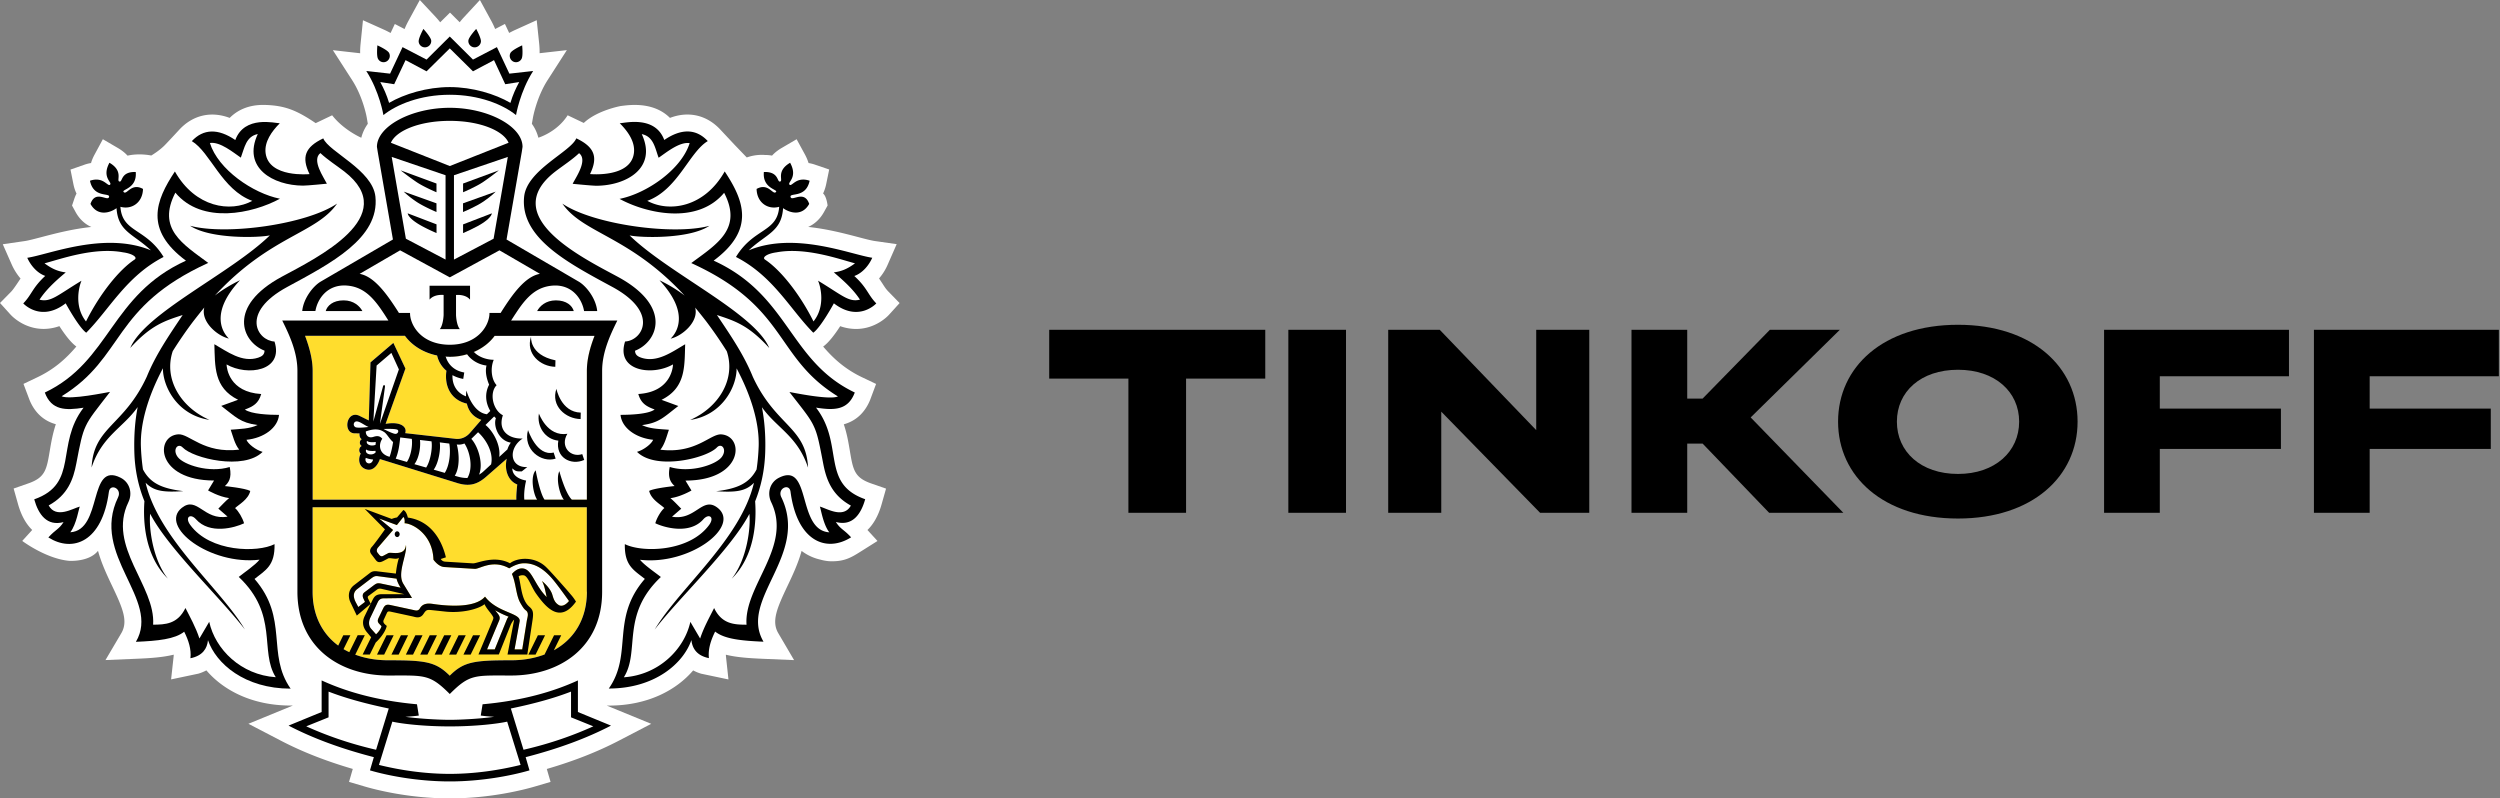
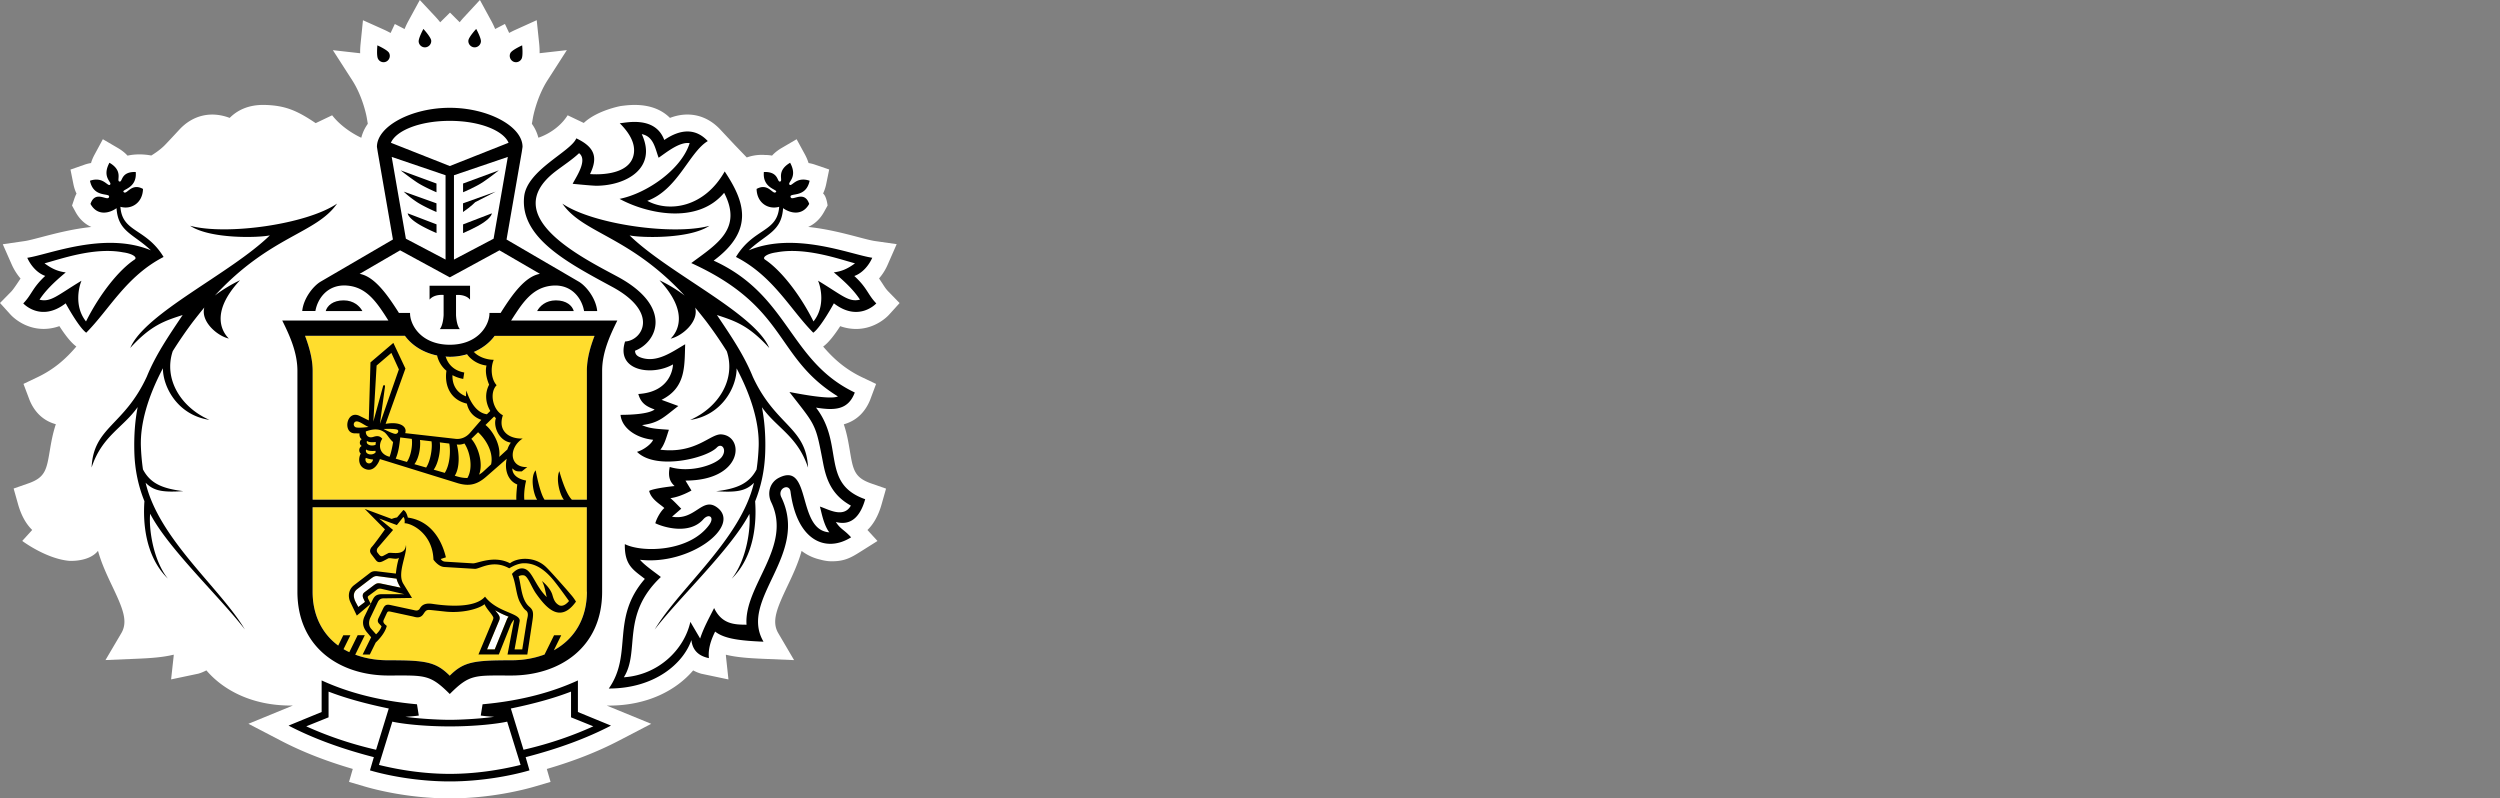
<svg xmlns="http://www.w3.org/2000/svg" viewBox="0 0 1503 480" fill="none">
  <rect x="0" y="0" width="1503" height="480" fill="#808080" stroke="none" />
  <path d="M534.112 175.3c-1.472-1.498-2.334-2.869-3.551-4.773-.635-.964-1.32-2.006-2.082-3.123a32.66 32.66 0 005.228-8.353l5.379-12.261-13.246-1.904c-2.232-.331-5.836-1.27-10.047-2.387-8.12-2.132-18.548-4.874-29.916-6.068 3.883-1.701 7.182-4.772 9.49-8.935l2.182-3.935s-.583-5.51-2.715-7.236c.812-1.701 1.447-3.58 1.877-5.636l1.802-8.784-8.475-2.895a22.824 22.824 0 00-3.932-.99c-.482-1.6-1.192-3.3-2.157-5.102l-5.023-9.216-9.06 5.306c-2.257 1.32-4.161 2.843-5.708 4.544a23.278 23.278 0 00-4.314-.38s-5.176-.584-10.885 1.497l-7.307-7.59-8.653-9.242c-8.094-8.656-19.056-11.221-30.22-6.955-4.262-4.266-10.91-7.794-21.237-7.794-3.502 0-6.572.43-8.374.66 0 0-14.209 2.588-22.202 10.18l-9.692-4.621c-6.496 10.231-17.609 13.481-17.609 13.481a24.45 24.45 0 00-3.907-8.353l.633-3.605c0-.1 2.182-12.313 8.83-22.67l11.571-18.026-16.392 1.854c.051-1.626-.025-3.555-.253-5.84l-1.472-14.014-12.839 5.815c-1.422.634-2.614 1.269-3.729 1.853l-2.539-5.408-5.886 3.047a47.348 47.348 0 00-2.385-5.002L288.522 0l-9.617 10.383a39.215 39.215 0 00-2.537 2.995l-5.835-5.813-5.888 5.84a45.613 45.613 0 00-2.537-2.997L252.39 0l-6.8 12.49a46.158 46.158 0 00-2.359 4.976l-5.861-3.047-2.539 5.408c-1.115-.584-2.308-1.219-3.729-1.878l-12.889-5.789-1.422 14.065c-.228 2.259-.305 4.164-.253 5.788l-16.417-1.853 11.596 18.025c6.673 10.332 8.804 22.545 8.804 22.645l.609 3.605c-1.852 2.59-3.172 5.383-3.907 8.378 0 0-10.504-4.493-17.534-13.506l-9.895 4.723c-11.292-7.617-18.295-10.587-30.474-10.942-10.327-.28-16.975 3.528-21.238 7.794-11.189-4.24-22.126-1.676-30.194 6.98 0 0-5.303 5.763-8.652 9.242-3.35 3.503-8.298 6.398-8.298 6.398s-7.028-1.574-14.26.075c-1.547-1.7-3.475-3.223-5.759-4.569l-9.084-5.306-4.999 9.266c-.964 1.778-1.65 3.453-2.105 5.053a22.846 22.846 0 00-3.933.99l-8.425 2.945 1.752 8.733c.43 2.108 1.04 3.986 1.877 5.687a22.19 22.19 0 00-1.268 2.971l-1.422 4.239 2.157 3.935c2.284 4.138 5.556 7.236 9.465 8.936-11.394 1.193-21.796 3.936-29.941 6.067-4.187 1.092-7.79 2.058-10.022 2.388l-13.296 1.929 3.019 6.854 2.411 5.458a34.882 34.882 0 005.252 8.302c-.787 1.118-4.136 6.372-5.634 7.871L0 182.155l6.445 7.108c.811.863 8.043 8.455 19.74 8.48 3.197 0 6.369-.559 9.515-1.676 3.121 4.874 6.825 9.825 10.201 12.262-6.217 7.312-13.296 13.658-23.37 18.457l-8.423 4.011 3.627 9.622c2.361 5.814 6.953 12.186 15.833 14.624-1.902 5.686-2.815 11.069-3.627 15.866-1.904 11.4-2.716 16.121-12.738 19.649l-9.008 3.15 2.589 9.19c2.08 7.489 5.201 12.44 8.576 15.715l-5.989 6.6s14.21 10.662 28.14 11.958c.202.025 12.078.787 17.406-6.017 2.132 7.718 5.506 14.826 8.576 21.275 6.293 13.252 9.642 21.096 5.43 28.256l-9.514 16.147 18.7-.787c8.17-.331 15.757-.839 22.328-2.463 0 .355-.025.685-.05 1.015l-1.523 13.861 16.391-3.452a25.595 25.595 0 004.821-1.981c10.15 11.883 27.404 21.148 50.645 21.148h1.345l-26.718 10.967 19.462 10.13c12.814 6.677 27.048 12.262 43.287 17.01l-2.259 7.794 9.77 2.869c5.633 1.65 26.007 7.057 50.823 7.057 24.815 0 45.165-5.407 50.824-7.057l9.742-2.869-2.258-7.768c16.264-4.748 30.5-10.334 43.313-17.01l19.462-10.129-26.744-10.968h1.344c23.243 0 40.471-9.266 50.621-21.149a25.397 25.397 0 004.821 1.981l16.39 3.452-1.497-13.835c-.025-.331-.05-.686-.05-1.041 6.547 1.624 14.158 2.107 22.303 2.463l18.7.787-9.463-16.122c-4.238-7.159-.864-15.004 5.404-28.256 3.071-6.448 6.445-13.557 8.577-21.275 3.602 2.742 7.485 4.393 11.342 5.256 0 0 2.994.889 5.861.964 8.272.254 12.406-2.106 18.091-5.686l10.327-6.5-6.04-6.6c3.376-3.25 6.496-8.201 8.577-15.665l2.614-9.215-9.034-3.148c-10.047-3.529-10.834-8.251-12.737-19.65-.812-4.798-1.699-10.206-3.628-15.867 8.88-2.463 13.448-8.835 15.807-14.623l3.604-9.648-8.425-4.011c-10.074-4.797-17.152-11.145-23.395-18.456 3.401-2.438 7.105-7.389 10.252-12.263a28.672 28.672 0 009.515 1.676c11.697 0 18.954-7.591 19.741-8.454l6.445-7.109-6.725-6.905z" fill="#fff" />
  <path fill-rule="evenodd" clip-rule="evenodd" d="M187.97 300.41v-77.432c0-7.211-2.081-14.421-4.568-21.047h60.06c5.506 7.566 15.503 12.644 26.972 12.644 11.418 0 21.416-5.078 26.947-12.644h60.059c-2.537 6.652-4.593 13.836-4.593 21.047v77.432H187.97zm82.439 105.815c-8.398-8.353-14.387-9.267-37.02-9.267-27.049 0-45.419-15.868-45.419-41.229v-50.775h164.852v50.775c0 25.361-18.345 41.229-45.444 41.229-22.608-.026-28.596.914-36.969 9.267z" fill="#FFDD2D" />
-   <path d="M197.533 415.794v15.461l-13.422 5.408c11.342 5.154 25.424 10.282 41.968 14.064l7.611-24.803c-16.238-3.325-27.555-6.803-36.157-10.13zM270.41 436.741c-15.858 0-29.204-1.651-34.533-2.869l-8.044 26.022c12.636 3.097 27.429 5.382 42.577 5.382 15.098 0 29.891-2.26 42.577-5.382l-8.068-26.022c-5.328 1.244-18.624 2.869-34.509 2.869zM343.276 415.794c-8.626 3.327-19.917 6.78-36.157 10.155l7.638 24.805c16.569-3.784 30.6-8.912 41.942-14.066l-13.398-5.406v-15.488h-.025zM169.42 166.361c21.009-11.348 72.365-36.329 37.552-63.265-4.744-3.657-9.972-6.957-14.361-11.044-5.43 4.19 2.03 14.598 3.907 18.406 0 0-11.595 1.168-14.361 1.168-17.913-.077-36.689-10.688-27.175-31.024-7.13 1.473-7.992 8.327-10.174 14.191-4.568-3.096-12.509-9.748-18.625-8.809 4.974 15.918 25.907 30.262 42.146 33.512-16.416 8.936-46.865 15.588-62.876-3.656-11.24 21.757 4.415 30.846 19.766 42.245-58.435 26.682-49.808 56.614-88.147 80.173 4.973 2.336 27.15-2.361 29.129-2.64-8.323 10.79-12.206 15.36-14.64 20.615-2.335 4.924-3.376 10.485-5.684 22.468-1.802 9.47-5.1 18.913-16.62 25.185 4.516 8.174 14.538 1.776 18.725.685-.558.862-1.98 10.713-5.734 15.46 19.69-1.269 10.58-42.803 30.27-32.8 5.557 2.793 7.232 9.343 4.67 14.699-12.941 26.707 16.467 50.241 14.868 73.65 7.23-.052 14.716-.255 19.436-10.029 2.462 4.875 6.267 11.73 8.399 18.33l5.887-10.028c3.627 16.603 19.105 31.938 40.014 33.308-9.972-15.791 1.979-37.344-22.253-60.269 3.019-2.438 9.997-7.134 12.483-10.334-29.737 3.505-60.77-20.03-46.686-31.2 9.21-7.287 13.244 7.844 27.454 5.305l-5.558-4.798c1.954-1.929 4.187-4.442 6.496-6.346-6.039-.737-12.636-4.596-12.636-4.596l3.603-5.965c-34.837-.052-35.726-26.709-21.566-27.775 6.646-.483 15.248 11.78 36.689 9.216-2.741-3.301-3.831-8.302-5.126-11.983 5.176-.482 11.267-.431 16.163-2.817-10.479-1.346-13.118-4.876-21.846-11.476l10.124-3.707c-14.691-7.337-13.803-20.107-14.26-33.409 7.688 4.417 16.722 11.271 26.364 8.098 2.282-.761 3.754-1.828 3.805-4.214-13.752-5.51-22.582-26.708 10.378-44.53zm-25.094 2.082c-18.397 19.674-10.429 31.455-6.724 35.085-6.852-1.472-17.077-10.205-14.743-18.659-2.182 2.614-4.414 5.458-6.698 8.377a260.638 260.638 0 00-12.281 17.848c-5.583 16.604 4.644 33.74 22.049 41.33-19.334-2.843-28.012-20.055-27.96-31.023-9.237 17.466-13.651 33.411-13.246 46.789.178 4.976.61 9.622 1.27 14.014 4.439 8.428 11.569 11.526 24.281 13.074-11.545.737-17.66.204-22.684-5.076 7.865 33.841 44.657 63.138 59.628 88.221-14.996-19.498-46.027-48.542-56.887-69.536-.837 7.59 1.192 27.037 10.63 38.995-13.903-13.684-14.995-34.401-14.081-46.536-3.527-8.733-5.76-18.481-6.065-29.577-.278-10.205.432-19.065 1.98-27.011-8.78 12.49-21.467 17.314-27.708 36.329 1.217-24.524 19.512-24.906 33.213-54.685 5.303-13.023 13.018-24.271 21.543-37.014-10.834 3.553-18.954 6.093-31.488 19.827 8.905-21.071 60.363-44.758 83.935-67.684-7.08 1.499-35.979 2.235-47.981-5.788 21.744 5.89 70.132-.837 88.401-13.327-12.611 18.151-40.065 19.192-73.482 55.294 4.263-3.402 9.947-6.83 15.098-9.267zM494.913 278.703c-2.309-11.983-3.324-17.542-5.658-22.468-2.41-5.256-6.318-9.825-14.666-20.614 1.979.278 24.206 4.976 29.154 2.64-38.339-23.561-29.712-53.492-88.174-80.174 15.352-11.399 31.008-20.487 19.767-42.27-16.011 19.268-46.459 12.618-62.876 3.655 16.265-3.25 37.173-17.568 42.146-33.511-6.14-.94-14.083 5.713-18.649 8.785-2.184-5.865-3.021-12.72-10.15-14.218 9.515 20.361-9.287 30.973-27.226 31.05-2.74 0-14.311-1.169-14.311-1.169 1.852-3.807 9.312-14.217 3.857-18.406-4.389 4.113-9.566 7.388-14.336 11.044-34.838 26.936 16.569 51.942 37.578 63.266 32.91 17.821 24.156 39.02 10.378 44.453.051 2.387 1.522 3.452 3.831 4.214 9.592 3.199 18.675-3.655 26.312-8.099-.43 13.304.483 26.099-14.208 33.411l10.099 3.706c-8.73 6.601-11.343 10.129-21.821 11.475 4.871 2.386 11.012 2.336 16.162 2.818-1.319 3.682-2.461 8.683-5.15 11.983 21.466 2.538 30.092-9.698 36.689-9.215 14.108 1.066 13.271 27.723-21.593 27.773l3.603 5.967s-6.597 3.858-12.661 4.595c2.309 1.878 4.567 4.417 6.521 6.347l-5.556 4.798c14.183 2.539 18.242-12.592 27.454-5.306 14.081 11.17-16.925 34.704-46.688 31.201 2.512 3.198 9.489 7.921 12.509 10.358-24.256 22.899-12.332 44.479-22.252 60.295 20.857-1.396 36.335-16.73 40.014-33.334l5.886 10.029c2.106-6.601 5.963-13.456 8.374-18.33 4.694 9.774 12.229 9.977 19.487 10.027-1.65-23.406 27.732-46.941 14.843-73.648-2.589-5.332-.914-11.882 4.644-14.7 19.739-10.002 10.58 31.532 30.296 32.801-3.781-4.748-5.176-14.598-5.709-15.46 4.161 1.091 14.158 7.489 18.675-.712-11.444-6.143-14.743-15.588-16.595-25.057zm-36.867-33.969c1.547 7.972 2.334 16.807 1.978 27.013-.33 11.094-2.537 20.842-6.064 29.576.888 12.135-.177 32.851-14.083 46.535 9.414-11.983 11.469-31.403 10.632-38.995-10.91 20.996-41.916 50.039-56.938 69.536 14.995-25.083 51.787-54.405 59.679-88.221-5.075 5.256-11.139 5.813-22.71 5.077 12.688-1.548 19.817-4.645 24.257-13.073.66-4.367 1.092-9.038 1.27-14.014.43-13.38-4.009-29.324-13.246-46.79.077 10.968-8.602 28.18-27.962 31.023 17.355-7.615 27.607-24.752 22.051-41.331a230.965 230.965 0 00-12.281-17.846c-2.284-2.92-4.517-5.763-6.725-8.378 2.334 8.453-7.891 17.186-14.742 18.66 3.73-3.632 11.672-15.411-6.698-35.087 5.151 2.438 10.835 5.865 15.122 9.217-33.416-36.101-60.845-37.118-73.507-55.294 18.295 12.49 66.683 19.243 88.402 13.328-11.977 8.023-40.903 7.286-47.981 5.788 23.571 22.924 75.08 46.612 83.96 67.683-12.534-13.734-20.679-16.274-31.463-19.828 8.55 12.77 16.213 23.991 21.516 37.015 13.728 29.78 32.048 30.135 33.24 54.685-6.241-18.965-18.904-23.788-27.707-36.279z" fill="#fff" />
-   <path d="M297.355 201.904c-5.506 7.566-15.528 12.643-26.922 12.643-2.664 0-5.226-.305-7.662-.762.685 3.122 2.284 6.347 5.608 9.115-1.345 9.063 2.562 17.542 12.281 19.75 1.04 4.621 3.881 8.099 8.703 9.749l-6.776 7.819c-2.612 2.996-6.013 3.962-8.753 3.605l-30.245-3.427c1.319-3.35-2.182-7.235-11.774-5.584l11.876-33.258-7.233-15.411-13.726 11.729-1.015 34.882-5.913-2.868c-7.612-3.3-9.869 10.587-2.613 10.637l2.918.025c-.203 1.423.255 2.997 1.395 3.504-1.37.558-1.775 3.123-.075 4.037-1.725.837-1.98 3.478-.585 4.62-1.497 2.565-1.775 8.125 3.528 9.521 4.364 1.142 7.104-3.529 7.993-6.246l47.067 14.573c6.623 1.904 11.393.837 16.925-4.012l12.281-10.739c-1.549 7.032.964 13.354 6.318 15.462 0 0-.838 6.448-.508 9.114l16.468.025h25.931v-77.432c0-7.21 2.056-14.419 4.593-21.071h-60.085zM226.869 332.196l.914 1.142c1.268 1.574 2.029 1.193 3.476.355l2.13-1.142c1.346-1.016 10.1 2.335 10.582-4.951.964 5.433-5.506 16.882-1.599 23.281l5.253 8.606-17.153.253c-1.877 0-2.867 1.143-3.374 2.158l-4.491 9.318c-1.167 2.462-1.092 5.001.38 6.702l3.044 3.427s2.487-2.106 3.299-4.874l-1.344-1.396c-1.117-1.067-1.117-2.083-.508-3.402l2.766-5.738c1.065-2.259 2.157-2.741 4.592-2.158l13.88 2.997c1.015.253 2.665.735 3.653-.966 1.701-3.021 4.695-3.224 7.739-2.741 7.613 1.142 25.196 2.97 31.464-4.367 7.358 9.773 21.745 9.773 20.806 14.902l-3.044 16.806h4.566l2.792-17.187c.304-2.005 1.547-4.748-.61-6.295-.887-.686-1.294-1.041-3.299-4.494-2.612-4.571-2.486-11.425-4.998-17.341 2.386-2.817 4.973-3.782 7.232-3.248 5.074 1.244 6.445 10.002 13.651 17.137-.812-3.175-1.167-6.652-2.867-9.674 0 0 4.999 3.884 6.292 8.43.812 2.843 1.649 4.924 4.213 6.245 1.699.609 3.729-.204 5.759-2.641 0 0-4.745-6.754-8.221-11.17-4.771-6.068-11.139-12.161-19.817-11.451-2.741.229-5.378 1.473-7.892 2.972-9.87-5.535-17.532.33-20.577.33l-18.472-1.092c-3.628-.229-6.495-4.444-6.495-4.444-.457-15.638-13.017-21.858-17.355-21.858 0 0 .405-2.818-.737-3.809l-3.857 4.851-10.707-3.911 8.398 6.881-9.109 10.586c-.938 1.04-.811 2.412-.355 2.971z" fill="#fff" />
  <path d="M214.767 354.153c-2.589 2.006-2.461 4.798-.913 7.921l1.548 2.895 4.034-3.073-.913-1.98c-.66-1.397-.635-2.818.507-3.706l5.785-4.366c1.624-1.194 2.131-1.321 3.858-1.067l12.204 2.564s-1.852-2.691-2.462-5.433l-11.494-1.523c-1.624-.204-2.614.483-4.034 1.574l-8.12 6.194zM292.809 390.409h4.618l7.41-18.254c.253-.635.608-.914.887-1.447-3.324-1.319-5.278-2.234-8.043-3.834 1.852 2.488 3.298 3.555 2.537 5.865l-7.409 17.67zM296.743 143.514l8.552-49.175-32.402 11.018v50.699l23.85-12.542zm-18.37-33.181l21.492-7.922s-4.187 3.403-9.185 6.83c-4.441 3.072-12.307 6.347-12.307 6.347v-5.255zm0 11.907l19.665-7.032s-2.36 2.488-7.333 5.915c-4.44 3.046-12.306 6.321-12.306 6.321v-5.204h-.026zm0 12.643l17.305-6.652s0 2.108-4.998 5.509c-4.441 3.072-12.307 6.347-12.307 6.347v-5.204z" fill="#fff" />
  <path d="M239.099 187.004l.71 1.142h6.673l.077 1.167c.076 1.118.33 2.26.71 3.427 1.04 3.174 3.095 6.5 6.394 9.19 3.831 3.098 9.364 5.333 16.722 5.333 15.96 0 23.166-10.334 23.851-17.95l.05-1.167h6.699l.711-1.142c6.292-9.852 13.98-20.793 22.911-22.367l-24.358-14.141-29.864 16.249-29.891-16.249-24.333 14.141c8.932 1.548 16.62 12.515 22.938 22.367z" fill="#fff" />
  <path d="M267.873 156.056v-50.699l-32.352-11.018 8.5 49.175 23.852 12.542zm-5.456-15.918s-7.865-3.301-12.306-6.347c-4.999-3.402-4.999-5.535-4.999-5.535l17.33 6.652v5.23h-.025zm0-29.805v5.255s-7.865-3.275-12.306-6.347c-5.024-3.427-9.237-6.83-9.237-6.83l21.543 7.922zm0 11.907v5.229s-7.865-3.275-12.306-6.321c-5.024-3.427-7.358-5.915-7.358-5.915l19.664 7.007zM270.407 72.66c-18.497 0-32.376 6.067-35.396 13.175l35.396 13.989 35.345-13.989c-2.994-7.108-16.848-13.175-35.345-13.175zM270.405 52.35c13.626 0 27.277 4.138 36.462 9.495 1.497-4.95 3.096-8.48 5.278-12.517l-8.373 1.296-6.775-14.471-12.661 6.727-13.931-13.784-13.954 13.784-12.636-6.727-6.826 14.471-8.374-1.296c2.182 4.037 3.756 7.566 5.303 12.517 9.212-5.357 22.811-9.495 36.487-9.495zM501.307 163.799c4.566-.584 8.245-2.108 12.736-5.46-9.667-2.563-29.915-9.9-47.194-6.6-5.71.762-8.881 3.072-6.852 4.392 9.287 6.169 20.756 20.463 29.104 37.142 7.333-9.114 4.263-21.072 2.716-24.499 14.614 8.81 18.445 13.101 25.22 11.425-3.628-5.56-8.727-10.562-15.73-16.4zM51.709 193.251c8.348-16.68 19.817-30.973 29.129-37.142 2.08-1.321-1.142-3.631-6.8-4.393-17.305-3.275-37.604 4.037-47.271 6.602 4.541 3.35 8.145 4.874 12.763 5.458-7.028 5.865-12.129 10.84-15.758 16.4 6.826 1.676 10.632-2.615 25.222-11.424-1.497 3.453-4.593 15.385 2.715 24.499z" fill="#fff" />
-   <path fill-rule="evenodd" clip-rule="evenodd" d="M153.028 348.064c6.724-5.333 12.307-7.998 12.027-20.921-10.099 5.179-38.746 4.901-50.722-11.601-3.374-4.696.229-7.059 3.502-3.352 8.195 9.293 23.369 5.078 28.901 2.413-.889-3.2-3.35-7.364-5.406-9.14 2.082-2.031 7.943-5.078 9.135-10.307-3.121-1.701-15.275-2.92-15.275-2.92 1.954-1.879 4.39-4.494 2.918-11.474-12.408 3.807-27.759-1.372-31.235-5.967-3.425-4.519.077-8.759 2.969-5.763 6.191 6.499 36.691 13.938 48.033 2.64-4.213-1.167-8.855-4.924-9.693-7.26 10.505-1.067 18.878-7.261 19.563-14.98-5.811 0-16.773-.43-20.527-3.223 5.024-1.854 8.22-3.682 9.819-9.318-19.208-1.168-20.73-15.435-20.831-17.796 12.509 7.21 34.533 4.01 28.824-13.761-10.404-.558-20.883-17.389 7.713-32.85 26.008-14.091 55.568-29.272 52.955-54.279-1.7-15.994-28.012-26.912-31.362-35.009-10.986 5.23-13.195 11.297-8.247 21.477 0 0-24.485 2.438-26.413-12.643-.837-6.752 3.679-13.075 8.526-17.923-2.741 0-21.188-4.951-26.744 10.079-10.327-7.058-19.183-6.805-26.135.66 11.114 6.6 17.989 29.246 36.361 35.923-13.068 7.083-34.204 4.113-46.536-17.67-11.672 17.594-18.395 35.01 6.648 53.618-45.546 20.743-45.216 60.397-84.85 79.285 4.01 10.791 12.484 10.791 23.294 9.115-17.128 22.265-2.538 45.57-29.662 55.09 2.537 9.09 7.638 16.35 17.635 13.684-2.842 4.444-4.72 4.342-9.135 9.216 14.818 9.342 32.403 2.59 36.386-27.392.71-5.358 8.069-2.006 5.532 3.248-16.9 34.96 25.83 61.261 10.707 86.902 13.32-.558 23.495-1.599 29.028-6.093 2.714 5.383 4.364 10.714 3.754 15.969 7.359-1.498 10.048-5.839 10.555-10.866 4.821 14.09 22.076 29.145 49.682 29.145-14.64-20.919-1.014-42.117-21.694-65.956zm-27.251 25.768l-5.886 10.027c-2.107-6.6-5.938-13.455-8.4-18.329-4.744 9.773-12.23 9.977-19.436 10.028 1.599-23.407-27.81-46.941-14.869-73.65 2.59-5.331.888-11.881-4.668-14.699-19.715-10.002-10.582 31.531-30.271 32.8 3.756-4.746 5.176-14.597 5.735-15.46-4.188 1.091-14.21 7.489-18.726-.685 11.519-6.271 14.818-15.715 16.62-25.185 2.284-11.983 3.349-17.542 5.658-22.468 2.436-5.255 6.318-9.825 14.64-20.614-1.979.278-24.13 4.976-29.128 2.64 38.339-23.56 29.711-53.492 88.147-80.174-15.326-11.399-30.981-20.487-19.765-42.244 16.01 19.243 46.433 12.592 62.874 3.655-16.238-3.25-37.171-17.567-42.12-33.512 6.116-.939 14.058 5.713 18.599 8.81 2.208-5.89 3.071-12.72 10.2-14.191-9.515 20.335 9.262 30.946 27.176 31.023 2.79 0 14.361-1.168 14.361-1.168-1.852-3.808-9.337-14.217-3.908-18.406 4.391 4.114 9.617 7.389 14.363 11.044 34.837 26.961-16.545 51.942-37.554 63.29-32.96 17.823-24.13 39.047-10.377 44.455-.052 2.386-1.522 3.452-3.806 4.214-9.642 3.198-18.675-3.682-26.363-8.098.456 13.302-.457 26.097 14.259 33.409l-10.124 3.682c8.704 6.625 11.368 10.129 21.847 11.5-4.897 2.386-10.961 2.336-16.164 2.818 1.32 3.681 2.386 8.682 5.126 11.983-21.441 2.539-30.042-9.699-36.69-9.217-14.158 1.067-13.27 27.724 21.567 27.775l-3.602 5.966s6.596 3.859 12.661 4.594c-2.309 1.88-4.541 4.419-6.495 6.348l5.556 4.798c-14.234 2.539-18.243-12.592-27.479-5.306-14.082 11.171 16.949 34.705 46.688 31.201-2.487 3.2-9.49 7.921-12.484 10.359 24.231 22.899 12.28 44.478 22.251 60.295-20.907-1.371-36.384-16.731-40.013-33.308z" fill="#000" />
  <path fill-rule="evenodd" clip-rule="evenodd" d="M87.543 290.202c5.05 5.255 11.139 5.813 22.684 5.078-12.713-1.549-19.843-4.646-24.282-13.075a129.541 129.541 0 01-1.244-14.014c-.406-13.379 4.009-29.323 13.245-46.79-.05 10.943 8.602 28.155 27.962 31.023-17.407-7.615-27.632-24.751-22.05-41.33a254.395 254.395 0 0112.281-17.847c2.284-2.92 4.516-5.763 6.698-8.378-2.334 8.454 7.892 17.187 14.743 18.66-3.705-3.631-11.672-15.385 6.723-35.06-5.124 2.437-10.809 5.864-15.121 9.216 33.39-36.102 60.87-37.116 73.481-55.294-18.269 12.49-66.656 19.243-88.402 13.327 12.002 8.023 40.903 7.287 47.982 5.79-23.547 22.925-75.004 46.611-83.936 67.682 12.534-13.759 20.654-16.273 31.514-19.802-8.551 12.77-16.239 23.991-21.542 37.014-13.701 29.755-32.02 30.136-33.214 54.66 6.242-19.015 18.928-23.839 27.708-36.329-1.549 7.971-2.284 16.806-2.004 27.013.304 11.094 2.537 20.842 6.063 29.575-.887 12.135.178 32.852 14.083 46.536-9.44-11.958-11.469-31.405-10.632-38.995 10.885 20.994 41.918 50.038 56.914 69.536-14.996-25.058-51.763-54.355-59.654-88.196zM431.02 189.39c10.784 3.554 18.929 6.068 31.463 19.827-8.88-21.071-60.414-44.758-83.96-67.682 7.078 1.472 36.005 2.233 47.981-5.79-21.721 5.916-70.107-.837-88.401-13.328 12.636 18.178 40.09 19.193 73.506 55.295-4.287-3.352-9.971-6.78-15.122-9.216 18.37 19.675 10.428 31.455 6.699 35.085 6.85-1.473 17.075-10.206 14.741-18.66 2.208 2.615 4.441 5.458 6.725 8.378a252.085 252.085 0 0112.281 17.847c5.581 16.604-4.67 33.741-22.025 41.332 19.361-2.845 28.038-20.082 27.936-31.023 9.262 17.466 13.676 33.409 13.271 46.788-.178 4.976-.609 9.622-1.269 14.014-4.466 8.429-11.596 11.526-24.283 13.075 11.571.71 17.635.177 22.71-5.078-7.892 33.841-44.658 63.138-59.679 88.221 15.021-19.497 46.003-48.54 56.938-69.536.838 7.591-1.192 27.038-10.632 38.995 13.906-13.683 14.971-34.399 14.083-46.534 3.502-8.734 5.709-18.483 6.064-29.577.33-10.207-.456-19.066-1.979-27.013 8.805 12.492 21.466 17.315 27.734 36.33-1.193-24.55-19.512-24.93-33.24-54.684-5.329-13.1-12.991-24.321-21.542-37.066z" fill="#000" />
  <path fill-rule="evenodd" clip-rule="evenodd" d="M490.602 245.065c10.783 1.7 19.258 1.7 23.292-9.089-39.634-18.888-39.304-58.518-84.848-79.286 25.043-18.583 18.294-36.024 6.647-53.618-12.306 21.783-33.519 24.753-46.535 17.671 18.319-6.678 25.247-29.324 36.361-35.924-6.953-7.464-15.833-7.717-26.161-.66-5.582-15.03-24.004-10.08-26.768-10.08 4.821 4.824 9.387 11.147 8.525 17.924-1.904 15.081-26.389 12.643-26.389 12.643 4.948-10.18 2.741-16.248-8.246-21.478-3.349 8.099-29.636 19.016-31.363 35.01-2.637 25.007 26.973 40.188 52.956 54.279 28.595 15.461 18.116 32.318 7.739 32.85-5.761 17.771 16.264 20.971 28.799 13.761-.051 2.361-1.65 16.628-20.857 17.797 1.623 5.635 4.796 7.464 9.819 9.317-3.755 2.818-14.717 3.223-20.501 3.223.685 7.719 9.083 13.939 19.587 14.98-.837 2.336-5.506 6.093-9.692 7.26 11.342 11.298 41.84 3.859 48.033-2.64 2.841-2.996 6.316 1.244 2.917 5.763-3.502 4.621-18.827 9.799-31.261 5.967-1.42 6.955.965 9.595 2.919 11.474 0 0-12.154 1.219-15.3 2.92 1.192 5.229 7.078 8.251 9.134 10.307-2.081 1.776-4.543 5.94-5.43 9.14 5.583 2.691 20.756 6.88 28.901-2.413 3.299-3.68 6.901-1.344 3.526 3.352-11.976 16.502-40.623 16.755-50.747 11.602-.279 12.922 5.303 15.587 12.027 20.919-20.704 23.838-7.028 45.038-21.669 65.905 27.582 0 44.835-15.054 49.656-29.144.559 5.002 3.198 9.369 10.531 10.866-.559-5.256 1.065-10.587 3.754-15.968 5.583 4.494 15.758 5.534 29.079 6.093-15.098-25.642 27.632-51.944 10.682-86.902-2.512-5.256 4.846-8.606 5.556-3.25 3.959 29.984 21.568 36.736 36.412 27.394-4.466-4.875-6.319-4.774-9.16-9.216 9.997 2.666 15.072-4.596 17.634-13.684-26.997-9.495-12.406-32.801-29.559-55.065zm2.283 59.508c.532.863 1.929 10.713 5.71 15.461-19.716-1.269-10.582-42.804-30.296-32.801-5.558 2.793-7.207 9.343-4.644 14.7 12.889 26.707-16.493 50.241-14.843 73.648-7.258-.05-14.793-.253-19.488-10.027-2.41 4.874-6.292 11.728-8.398 18.33l-5.886-10.029c-3.654 16.604-19.132 31.937-39.99 33.334 9.921-15.791-2.005-37.371 22.253-60.295-3.045-2.437-10.022-7.16-12.534-10.358 29.763 3.503 60.769-20.031 46.686-31.202-9.21-7.285-13.269 7.845-27.454 5.306l5.558-4.797c-1.954-1.931-4.213-4.444-6.521-6.348 6.064-.736 12.661-4.595 12.661-4.595l-3.603-5.966c34.837-.05 35.675-26.707 21.593-27.774-6.623-.482-15.25 11.779-36.691 9.216 2.716-3.3 3.831-8.301 5.151-11.983-5.176-.482-11.291-.432-16.163-2.818 10.48-1.346 13.119-4.874 21.821-11.476l-10.097-3.705c14.69-7.337 13.751-20.107 14.208-33.411-7.663 4.418-16.747 11.273-26.312 8.099-2.284-.762-3.781-1.828-3.831-4.214 13.778-5.434 22.556-26.632-10.378-44.454-20.985-11.348-72.391-36.329-37.578-63.265 4.769-3.657 9.946-6.957 14.31-11.044 5.456 4.19-2.004 14.598-3.856 18.406 0 0 11.569 1.167 14.311 1.167 17.938-.075 36.74-10.687 27.225-31.048 7.13 1.473 7.967 8.353 10.149 14.216 4.567-3.096 12.484-9.723 18.65-8.783-4.999 15.917-25.881 30.261-42.146 33.511 16.418 8.936 46.865 15.588 62.876-3.655 11.215 21.756-4.415 30.846-19.766 42.244 58.46 26.657 49.808 56.614 88.172 80.173-4.947 2.336-27.175-2.36-29.154-2.64 8.374 10.791 12.281 15.36 14.666 20.616 2.334 4.924 3.35 10.459 5.658 22.467 1.827 9.47 5.151 18.913 16.62 25.185-4.491 8.099-14.488 1.701-18.649.609zM214.512 370.097l8.348-7.084-1.268-2.538c-.914-1.828-.432-1.93.532-2.64l4.415-3.275c1.015-.839 2.081-.737 3.324-.432l13.22 3.097h-13.956c-3.222.203-4.161 1.447-5.328 3.834l-.964 1.954-3.577 7.363c-1.219 2.539-1.854 5.915 1.344 9.724l2.537 3.02-5.125 10.384h4.313l3.552-7.211c.28-.253 5.532-5.051 6.648-10.002-1.522-1.244-2.587-2.107-1.75-3.833l1.598-3.452c.534-1.144.711-1.601 2.233-1.321l13.854 2.995c1.725.482 4.263 1.244 6.115-1.548 1.903-2.894 2.157-2.589 6.571-2.159l7.08.762c9.667.914 19.335-1.497 23.089-4.492 1.32 2.995 3.934 5.306 5.151 7.641.457.863-.303 2.082-.887 3.605l-7.943 18.99h12.256l6.928-17.315c.633-1.65 1.572-2.971 2.282-3.63l-3.983 20.97h11.9l3.147-20.741c.685-4.621.278-6.093-1.929-7.998-4.948-4.189-4.846-12.973-6.445-18.304a4.643 4.643 0 012.994-.584c2.589.229 4.543 6.855 7.587 11.119 6.09 8.556 14.386 18.001 23.902 4.698a27.923 27.923 0 00-3.07-4.214l-2.665-3.123c-1.547-1.727-8.905-10.156-11.976-13.177-6.978-7.032-17.685-5.965-21.948-2.538-9.668-5.078-19.867.253-22.277.05l-16.645-1.016c-.762-.05-1.904-.304-2.716-1.599l3.096-1.015c-2.893-12.059-10.175-22.137-22.888-23.89 0 0-.735-3.808-2.689-4.544l-3.806 4.468a13.603 13.603 0 00-3.197.889l-16.238-6.042 12.179 12.313s-6.318 8.961-8.12 10.789c-1.193 1.676-1.092 2.97.253 4.569l2.361 3.098c1.217 1.6 2.562 1.549 4.516.559l2.664-1.396c1.167-.965 5.074.939 6.749-.585-1.065 3.504-1.598 6.88-1.852 9.546l-10.935-1.32c-2.386-.33-3.477 0-4.923 1.142l-9.338 7.185c-3.044 2.335-3.983 6.372-2.106 10.308l3.806 7.946zm90.33 2.056l-7.409 18.279h-4.619l7.41-17.696c.76-2.284-.685-3.35-2.537-5.838 2.74 1.549 4.719 2.563 8.043 3.834-.28.507-.635.787-.888 1.421zm-71.453-39.579l-2.105 1.117c-1.472.838-2.207 1.219-3.476-.355l-.914-1.168c-.456-.559-.608-1.904.33-2.971l9.084-10.586-8.373-6.88 10.657 3.935 3.907-4.874c1.142.964.737 3.782.737 3.782 4.313 0 16.872 6.245 17.355 21.885 0 0 2.841 4.188 6.47 4.417l18.497 1.117c3.07 0 10.733-5.839 20.577-.33 2.487-1.499 5.151-2.691 7.892-2.996 8.678-.634 15.072 5.408 19.817 11.501 3.476 4.417 8.246 11.17 8.246 11.17-2.055 2.437-4.06 3.249-5.759 2.64-2.564-1.32-3.401-3.376-4.212-6.245-1.294-4.544-6.293-8.429-6.293-8.429 1.7 3.047 2.055 6.5 2.867 9.673-7.231-7.16-8.602-15.893-13.651-17.112-2.232-.557-4.846.407-7.257 3.2 2.538 5.915 2.411 12.77 5.025 17.364 1.978 3.428 2.41 3.732 3.297 4.494 2.132 1.524.94 4.291.61 6.297l-2.74 17.187h-4.618l3.044-16.807c.939-5.128-13.448-5.128-20.806-14.903-6.268 7.337-23.851 5.51-31.463 4.367-3.07-.457-6.064-.253-7.739 2.767-.989 1.701-2.639 1.194-3.654.94l-13.88-2.996c-2.435-.559-3.501-.077-4.566 2.158l-2.767 5.738c-.608 1.345-.583 2.336.533 3.428l1.32 1.396c-.786 2.741-3.298 4.849-3.298 4.849l-3.021-3.402c-1.47-1.727-1.547-4.215-.38-6.652l4.491-9.393c.533-1.042 1.497-2.158 3.375-2.158l17.152-.255-5.251-8.554c-3.909-6.424 2.587-17.873 1.597-23.281-.532 7.236-9.285 3.934-10.657 4.925zm-18.623 21.579l8.119-6.195c1.447-1.091 2.411-1.802 4.061-1.599l11.468 1.524c.634 2.742 2.461 5.433 2.461 5.433l-12.205-2.565c-1.725-.203-2.232-.126-3.856 1.041l-5.786 4.367c-1.142.889-1.192 2.31-.532 3.707l.939 2.005-4.035 3.046-1.548-2.893c-1.572-3.072-1.674-5.89.914-7.871zM250.134 133.765c4.44 3.073 12.307 6.348 12.307 6.348v-5.231l-17.332-6.625s0 2.131 5.025 5.508zM262.409 127.47v-5.229l-19.664-7.033s2.334 2.489 7.359 5.916c4.44 3.046 12.305 6.346 12.305 6.346zM262.413 115.587v-5.254l-21.543-7.921s4.213 3.402 9.237 6.83c4.439 3.07 12.306 6.345 12.306 6.345z" fill="#000" />
-   <path fill-rule="evenodd" clip-rule="evenodd" d="M322.929 187.002h22.024c-.913-3.198-4.339-6.422-10.759-6.422-6.089 0-9.743 3.504-11.265 6.422zM299.89 102.412l-21.493 7.921v5.254s7.867-3.275 12.307-6.345c4.998-3.428 9.186-6.83 9.186-6.83zM295.702 128.257l-17.305 6.65v5.231s7.867-3.3 12.307-6.347c4.998-3.403 4.998-5.534 4.998-5.534zM298.035 115.208l-19.664 7.033v5.229s7.891-3.275 12.306-6.321c5.024-3.452 7.358-5.941 7.358-5.941zM206.568 180.58c-6.419 0-9.845 3.224-10.757 6.422h22.049c-1.573-2.918-5.177-6.422-11.292-6.422z" fill="#000" />
+   <path fill-rule="evenodd" clip-rule="evenodd" d="M322.929 187.002h22.024c-.913-3.198-4.339-6.422-10.759-6.422-6.089 0-9.743 3.504-11.265 6.422zM299.89 102.412l-21.493 7.921v5.254s7.867-3.275 12.307-6.345c4.998-3.428 9.186-6.83 9.186-6.83zM295.702 128.257l-17.305 6.65v5.231s7.867-3.3 12.307-6.347c4.998-3.403 4.998-5.534 4.998-5.534zM298.035 115.208l-19.664 7.033v5.229c5.024-3.452 7.358-5.941 7.358-5.941zM206.568 180.58c-6.419 0-9.845 3.224-10.757 6.422h22.049c-1.573-2.918-5.177-6.422-11.292-6.422z" fill="#000" />
  <path fill-rule="evenodd" clip-rule="evenodd" d="M314.151 88.295c0-12.389-20.806-23.484-43.77-23.484-22.963 0-43.769 11.095-43.769 23.484l.482 3.047 9.135 52.628-43.389 25.311c-4.619 2.716-10.403 10.18-11.139 17.696h7.917c1.319-7.516 7.231-15.842 18.319-15.335 10.023.534 15.96 6.627 21.847 15.335l1.522 2.284 2.182 3.427h-63.814c4.694 9.42 9.134 19.422 9.134 30.262v132.752c0 34.146 26.211 50.419 54.604 50.419 21.923 0 24.891-.99 36.995 11.12 12.053-12.11 15.02-11.12 36.994-11.12 28.368 0 54.604-16.273 54.604-50.419V222.976c0-10.841 4.441-20.843 9.134-30.263h-63.864l2.207-3.427 1.522-2.284c5.861-8.708 11.824-14.801 21.847-15.335 11.038-.507 17 7.819 18.294 15.335h7.892c-.711-7.516-6.522-15.005-11.114-17.696l-43.389-25.31 9.16-52.629.457-3.072zm-78.659 6.042l32.378 11.019v50.698l-23.851-12.541-8.527-49.176zm7.968 107.567c4.263 5.839 11.164 10.156 19.334 11.83a16.6 16.6 0 005.608 9.165c-1.345 9.063 2.537 17.518 12.281 19.752 1.015 4.621 3.882 8.099 8.678 9.748l-6.775 7.821c-2.588 2.995-5.963 3.959-8.753 3.604l-30.246-3.427c1.319-3.352-2.182-7.236-11.749-5.585l11.901-33.257-7.257-15.411-13.752 11.729-1.015 34.883-5.835-2.87c-7.69-3.3-9.922 10.587-2.614 10.638l2.892.025c-.178 1.422.254 2.996 1.371 3.478-1.371.584-1.777 3.173-.052 4.087-1.75.814-1.979 3.454-.583 4.596-1.522 2.564-1.751 8.124 3.552 9.52 4.339 1.142 7.054-3.529 7.943-6.245l47.041 14.572c6.673 1.905 11.394.838 16.925-4.011l12.281-10.739c-1.549 7.033.99 13.353 6.343 15.461 0 0-.762 6.322-.532 9.14H187.968v-77.432c0-7.211-2.081-14.42-4.566-21.072h60.058zm50.595 29.374c-2.588 4.95-2.335 10.636.71 15.79l-2.03 1.981c-8.83-1.092-12.306-14.269-12.306-14.269-.178 1.194-.278 2.336-.253 3.505-5.151-1.904-8.4-6.475-8.145-12.745 1.954 1.091 4.136 1.853 6.47 2.26l.608-3.859c-6.165-1.067-9.768-4.926-11.137-9.495-.305-.026-.559-.102-.839-.128 1.092.077 2.183.178 3.299.178 3.654 0 7.13-.558 10.378-1.524 2.563 3.657 7.104 6.272 11.672 6.78-.736 3.045-.381 6.829 1.573 11.526zm13.068 34.83a13.313 13.313 0 00-2.056 4.064l-4.922 4.519c.99-7.211-3.857-15.715-8.272-19.194l5.226-5.129 1.041 1.067c-1.751 4.595 1.675 13.608 8.983 14.673zm-23.776-2.258l4.06-3.987c4.111 3.606 9.541 11.653 7.84 19.32l-4.414 4.062c-.914.889-1.852 1.524-2.817 2.108 2.766-6.83-.762-17.339-4.669-21.503zm-8.729 3.377h.127c1.472.227 3.046-.027 4.466-.61 3.096 4.417 5.506 14.471 1.802 20.742-2.106.05-4.161-.33-6.09-.889l-1.522-.457c3.121-4.849 2.689-13.43 1.217-18.786zm-10.225-1.271l5.709.711c.914 4.749.305 12.948-2.715 17.619l-6.648-1.929c2.919-3.961 4.289-12.11 3.654-16.401zm-11.899-1.447l6.926.812c.685 3.809-.61 11.908-3.222 15.767l-7.055-2.031c2.817-3.732 3.832-10.308 3.351-14.548zm-28.039-1.853c-3.222 1.041-4.643-1.294-4.516-3.275 6.318-2.311 9.135-.812 10.987.356 1.699 1.065 3.121 4.113 5.404 6.016-.381 2.59-1.168 6.348-2.106 8.861-6.47-1.651-6.8-7.362-4.39-10.841-1.345-1.574-2.765-1.98-5.379-1.117zm-4.516 12.618s1.929.813 4.364.99c-.278 1.345-1.32 2.614-2.969 2.259-1.37-.304-1.979-1.98-1.395-3.249zm-6.369-18.533c-1.599-1.066-.889-3.401.888-3.401 1.954.05 4.542 2.259 7.105 3.35 0 0-6.725.914-7.993.051zm6.572 13.456c1.396 1.344 5.582.837 5.582.837l.153.837c-1.827 2.438-6.903 1.346-5.735-1.674zm5.633-2.768c-2.994 1.194-6.064-.432-5.126-2.361 1.396 1.27 5.278.635 5.278.635l-.152 1.726zm4.415-34.857l-5.735 20.894 1.954-33.714 8.881-7.592 4.516 9.927-11.417 32.75 3.019-22.036c.279-1.574-.965-1.753-1.218-.229zm.406 25.337s6.393-.305 8.195.38c1.32.559.432 2.793-1.294 2.54-1.801-.229-6.901-2.92-6.901-2.92zm10.022 5.077l6.953.864c.532 3.807-.457 10.256-2.944 13.861l-6.724-1.955c1.777-4.24 2.208-8.225 2.715-12.77zm112.227 92.741c0 16.146-7.459 28.408-19.867 35.213l4.441-9.038h-4.314l-5.71 11.576c-5.911 2.234-12.61 3.478-20.019 3.478-22.633 0-28.622.914-36.995 9.267-8.398-8.353-14.386-9.267-36.994-9.267-7.358 0-14.058-1.193-19.944-3.428h.153l5.708-11.626h-4.288l-4.999 10.18a40.644 40.644 0 01-3.475-1.829l4.11-8.351h-4.262l-3.046 6.22c-9.692-7.134-15.401-18.305-15.401-32.395v-50.775h164.852v50.775h.05zm4.593-153.823c-2.562 6.652-4.618 13.861-4.618 21.072v77.432h-9.008c-4.084-3.961-7.535-17.163-7.535-17.163-2.234 4.748.33 14.37 2.714 17.163h-11.596c-2.867-3.884-5.353-17.645-5.353-17.645-3.477 3.961-1.268 14.648.888 17.645h-7.714c-.482-5.51 1.092-11.501 1.092-11.501-4.034-.736-8.323-2.869-8.298-7.337 2.03 1.904 2.867 1.879 5.684 1.827l3.273-2.588c-10.859.355-11.367-11.577-2.741-17.162-8.6.278-15.02-4.849-11.899-13.989-6.116-3.173-8.272-13.532-3.756-18.076-3.272-3.554-3.806-10.536-1.725-15.283-4.339 0-9.21-1.726-11.926-4.696-.203.1-.456.177-.685.253 5.431-2.209 10.022-5.661 13.118-9.926h60.085v-.026zm-32.833-37.269c-8.932 1.549-16.62 12.49-22.913 22.367l-.71 1.142h-6.725l-.025 1.168c-.685 7.616-7.916 17.949-23.851 17.949-7.358 0-12.915-2.26-16.72-5.331-3.299-2.692-5.38-6.017-6.395-9.19a15.304 15.304 0 01-.71-3.428l-.05-1.168h-6.675l-.71-1.142c-6.318-9.85-14.006-20.793-22.911-22.367l24.333-14.141 29.889 16.249 29.84-16.249 24.333 14.141zm-27.861-21.122l-23.826 12.541v-50.698l32.378-11.019-8.552 49.176zm-26.337-43.692l-35.396-13.989c2.994-7.108 16.873-13.175 35.396-13.175 18.497 0 32.35 6.067 35.345 13.175l-35.345 13.989z" fill="#000" />
-   <path fill-rule="evenodd" clip-rule="evenodd" d="M349.066 251.945l.077-3.884c-11.901-.28-14.641-14.319-14.641-14.319-3.476 10.332 5.608 18.051 14.564 18.203zM334.045 275.733l-1.192-3.681c-10.149 2.589-15.401-13.506-15.401-13.506-3.248 11.703 8.068 19.98 16.593 17.187zM341.098 260.804c-12.128 1.931-17.101-12.185-17.101-12.185-1.346 7.693 3.628 15.487 11.672 16.299-1.827 10.028 7.485 15.181 15.554 11.601l-1.168-3.502c-7.003 2.36-13.574-4.571-8.957-12.213zM333.844 220.516l.1-3.885c-16.01-3.3-14.665-14.319-14.665-14.319-3.45 10.384 5.633 18.051 14.565 18.204zM232.395 381.904l-5.734 11.626h4.314l5.708-11.626h-4.288zM241.05 381.904l-5.71 11.626h4.34l5.658-11.626h-4.288zM275.709 381.904L270 393.53h4.287l5.735-11.626h-4.313zM284.392 381.904l-5.76 11.626h4.339l5.683-11.626h-4.262zM267.055 381.904l-5.734 11.626h4.314l5.709-11.626h-4.289zM317.679 393.53h4.313l5.709-11.626h-4.314l-5.708 11.626zM249.721 381.904l-5.71 11.626h4.313l5.71-11.626h-4.313zM258.358 381.904l-5.709 11.626h4.339l5.709-11.626h-4.339zM238.767 319.4c-.787 0-1.472.762-1.472 1.753 0 .964.685 1.751 1.472 1.751.812 0 1.522-.787 1.522-1.751-.025-.991-.71-1.753-1.522-1.753zM270.401 56.97c17.762 0 31.996 5.89 39.837 12.212 0 0 2.359-14.116 10.301-26.505l-14.31 1.6-7.486-15.944-14.386 7.49-13.956-13.862-13.955 13.862-14.438-7.49-7.485 15.943-14.311-1.599c7.967 12.389 10.302 26.505 10.302 26.505 7.867-6.323 22.126-12.213 39.887-12.213zm-33.417-6.346l6.826-14.472 12.636 6.728 13.955-13.785 13.956 13.785 12.636-6.728 6.749 14.471 8.399-1.295c-2.157 4.036-3.781 7.566-5.278 12.517-9.185-5.358-22.836-9.495-36.462-9.495-13.676 0-27.301 4.137-36.486 9.495-1.523-4.951-3.122-8.48-5.304-12.517l8.373 1.295z" fill="#000" />
  <path fill-rule="evenodd" clip-rule="evenodd" d="M285.022 28.46c2.08.177 3.932-1.397 4.109-3.454.204-2.082-2.841-7.615-2.841-7.615s-4.542 4.899-4.694 6.98c-.203 2.031 1.37 3.885 3.426 4.088zM308.466 36.962c1.853.99 4.11.254 5.1-1.6 1.015-1.828.355-8.098.355-8.098s-6.039 2.716-7.028 4.57c-.965 1.828-.253 4.112 1.573 5.128zM255.765 28.46c2.106-.204 3.654-2.031 3.476-4.089-.202-2.081-4.693-6.98-4.693-6.98s-3.02 5.559-2.842 7.615c.152 2.057 2.004 3.631 4.059 3.453zM232.346 36.962c1.852-1.016 2.537-3.3 1.572-5.129-.964-1.853-7.028-4.569-7.028-4.569s-.634 6.27.381 8.099a3.72 3.72 0 005.075 1.599zM513.615 165.931c4.999-1.778 8.855-6.55 10.783-10.968-12.712-1.827-46.484-16.02-74.243-4.467 10.404-9.877 19.741-11.146 20.629-25.363 4.313 3.098 11.596 4.849 15.707-2.54-2.867-8.453-10.099-1.599-11.114-3.934-1.422-3.25 9.109.991 11.367-10.003-8.196-2.818-10.632 3.885-12.103 2.336-1.346-1.472 5.202-4.291.381-13.15-8.526 5.001-4.086 10.612-5.887 11.246-2.183.863-.457-6.017-9.896-5.687-.939 10.129 8.855 10.459 7.257 12.06-1.954 1.954-4.491-5.815-11.621-1.879.127 8.174 6.749 12.668 13.574 10.739-1.115 15.536-15.376 12.643-25.982 30.16 22.481 11.526 32.655 31.632 46.485 45.544 4.567-3.248 12.382-17.669 12.382-17.669 14.97 11.603 25.5.05 25.5.05-5.151-5.28-5.354-9.29-13.219-16.475zm-21.821 2.818c1.547 3.427 4.617 15.384-2.716 24.499-8.348-16.68-19.817-30.974-29.104-37.142-2.029-1.321 1.117-3.631 6.852-4.393 17.279-3.275 37.552 4.037 47.194 6.602-4.491 3.35-8.145 4.874-12.736 5.433 7.003 5.889 12.127 10.865 15.731 16.4-6.776 1.701-10.607-2.59-25.221-11.399zM347.439 428.058v-18.99c-14.666 6.728-33.316 12.186-57.319 14.344l-1.092 6.779c2.03.279 4.619.533 8.07.762-8.882 1.218-20.376 1.802-26.667 1.802-6.318 0-17.787-.584-26.694-1.802 3.426-.229 6.013-.483 8.044-.762l-1.092-6.779c-24.003-2.158-42.677-7.616-57.318-14.344v18.99l-19.893 8.174c14.742 7.669 31.692 13.914 51.279 18.965l-2.334 7.947c11.216 3.3 29.154 6.651 47.956 6.651 18.802 0 36.716-3.376 47.956-6.651l-2.309-7.947c19.563-5.051 36.563-11.296 51.306-18.965l-19.893-8.174zm-163.33 8.606l13.423-5.408v-15.46c8.626 3.326 19.943 6.779 36.183 10.155l-7.613 24.804c-16.568-3.809-30.651-8.937-41.993-14.091zm86.295 28.587c-15.148 0-29.94-2.26-42.576-5.382l8.043-26.023c5.329 1.245 18.675 2.869 34.533 2.869 15.885 0 29.155-1.65 34.509-2.869l8.068 26.023c-12.686 3.122-27.454 5.382-42.577 5.382zm44.329-14.496l-7.613-24.804c16.239-3.351 27.555-6.829 36.182-10.155v15.46l13.398 5.408c-11.341 5.154-25.374 10.282-41.967 14.091zM39.482 182.356s7.815 14.421 12.356 17.669c13.854-13.886 24.054-33.993 46.51-45.544-10.632-17.517-24.891-14.572-25.958-30.16 6.826 1.929 13.423-2.59 13.576-10.739-7.156-3.936-9.693 3.884-11.622 1.879-1.597-1.651 8.17-1.931 7.258-12.06-9.44-.305-7.715 6.55-9.922 5.687-1.777-.634 2.664-6.27-5.886-11.246-4.796 8.885 1.775 11.678.405 13.15-1.445 1.549-3.932-5.128-12.103-2.336 2.208 10.994 12.788 6.753 11.368 10.003-1.015 2.335-8.222-4.519-11.064 3.934 4.061 7.414 11.369 5.663 15.656 2.565.914 14.242 10.226 15.436 20.654 25.338-27.783-11.553-61.555 2.64-74.319 4.492 1.954 4.393 5.811 9.165 10.81 10.891-7.866 7.262-8.07 11.273-13.22 16.527 0 0 10.505 11.553 25.5-.05zm-15.733-2.183c3.629-5.534 8.73-10.536 15.783-16.4-4.618-.584-8.247-2.108-12.763-5.458 9.667-2.565 29.966-9.902 47.27-6.602 5.684.762 8.882 3.072 6.8 4.393-9.286 6.168-20.78 20.462-29.128 37.142-7.308-9.115-4.212-21.047-2.715-24.474-14.59 8.784-18.396 13.075-25.247 11.399zM258.254 171.77v8.352c2.868-3.478 8.45-2.792 8.45-2.792v12.059s-.203 5.94-2.284 8.479h12.028c-2.107-2.539-2.284-8.479-2.284-8.479v-12.034s5.556-.686 8.424 2.793v-8.353h-24.334v-.025z" fill="#000" />
-   <path d="M713.064 308.278v-80.663h47.613v-29.352H630.783v29.352h47.612v80.663h34.669zm96.157-110.015h-34.67v110.015h34.67V198.263zm25.369 0v110.015h31.896v-60.785l59.4 60.785h29.584V198.263h-31.896v60.324l-58.013-60.324H834.59zm189.02 68.413l39.98 41.602h44.61l-55.7-57.319 53.62-52.696h-42.06l-40.45 41.371h-9.25v-41.371h-33.51v110.015h33.51v-41.602h9.25zm153.55-71.418c-45.07 0-72.11 25.423-72.11 58.244 0 32.82 27.04 58.243 72.11 58.243 44.84 0 71.88-25.423 71.88-58.243 0-32.821-27.04-58.244-71.88-58.244zm0 89.677c-22.42 0-36.75-13.406-36.75-31.433 0-18.028 14.33-31.202 36.75-31.202 22.19 0 36.75 13.174 36.75 31.202 0 18.027-14.56 31.433-36.75 31.433zm198.97-86.672h-111.16v110.015h33.5v-38.367h72.82v-24.268h-72.82v-19.415h77.66v-27.965zm126.18 0h-111.18v110.015h33.52v-38.367h72.81v-24.268h-72.81v-19.415h77.66v-27.965z" fill="#000" />
</svg>